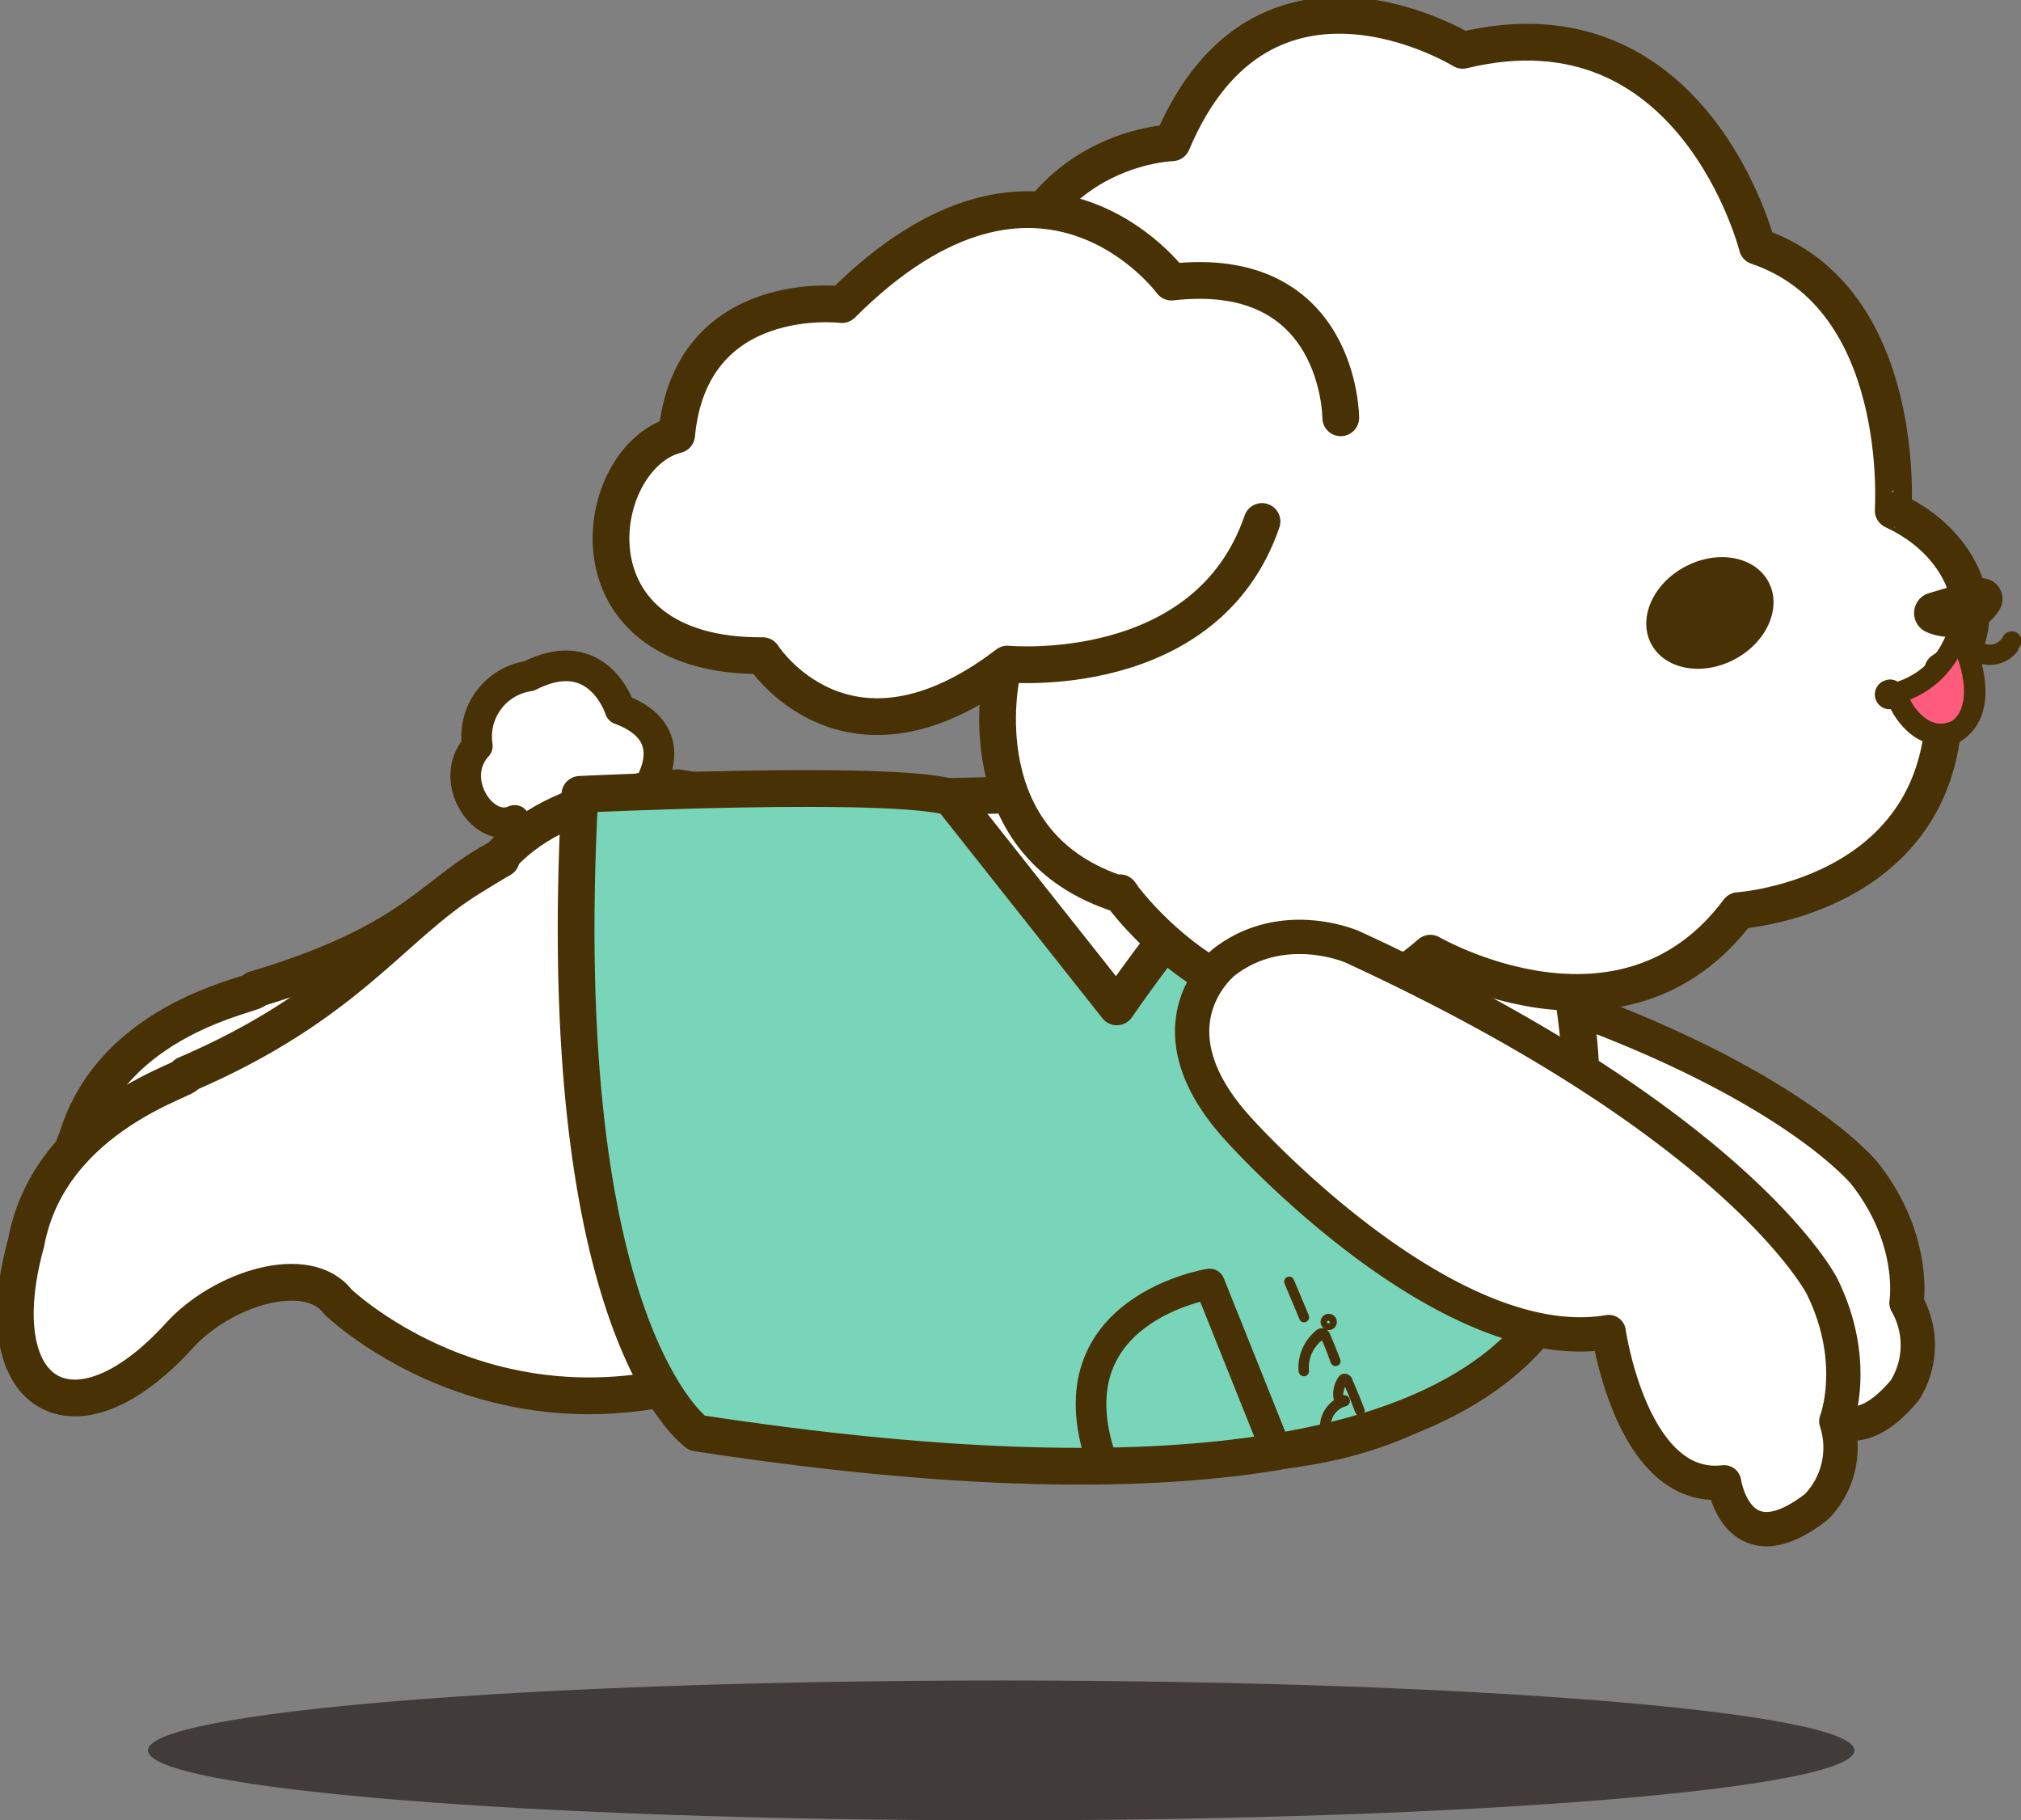
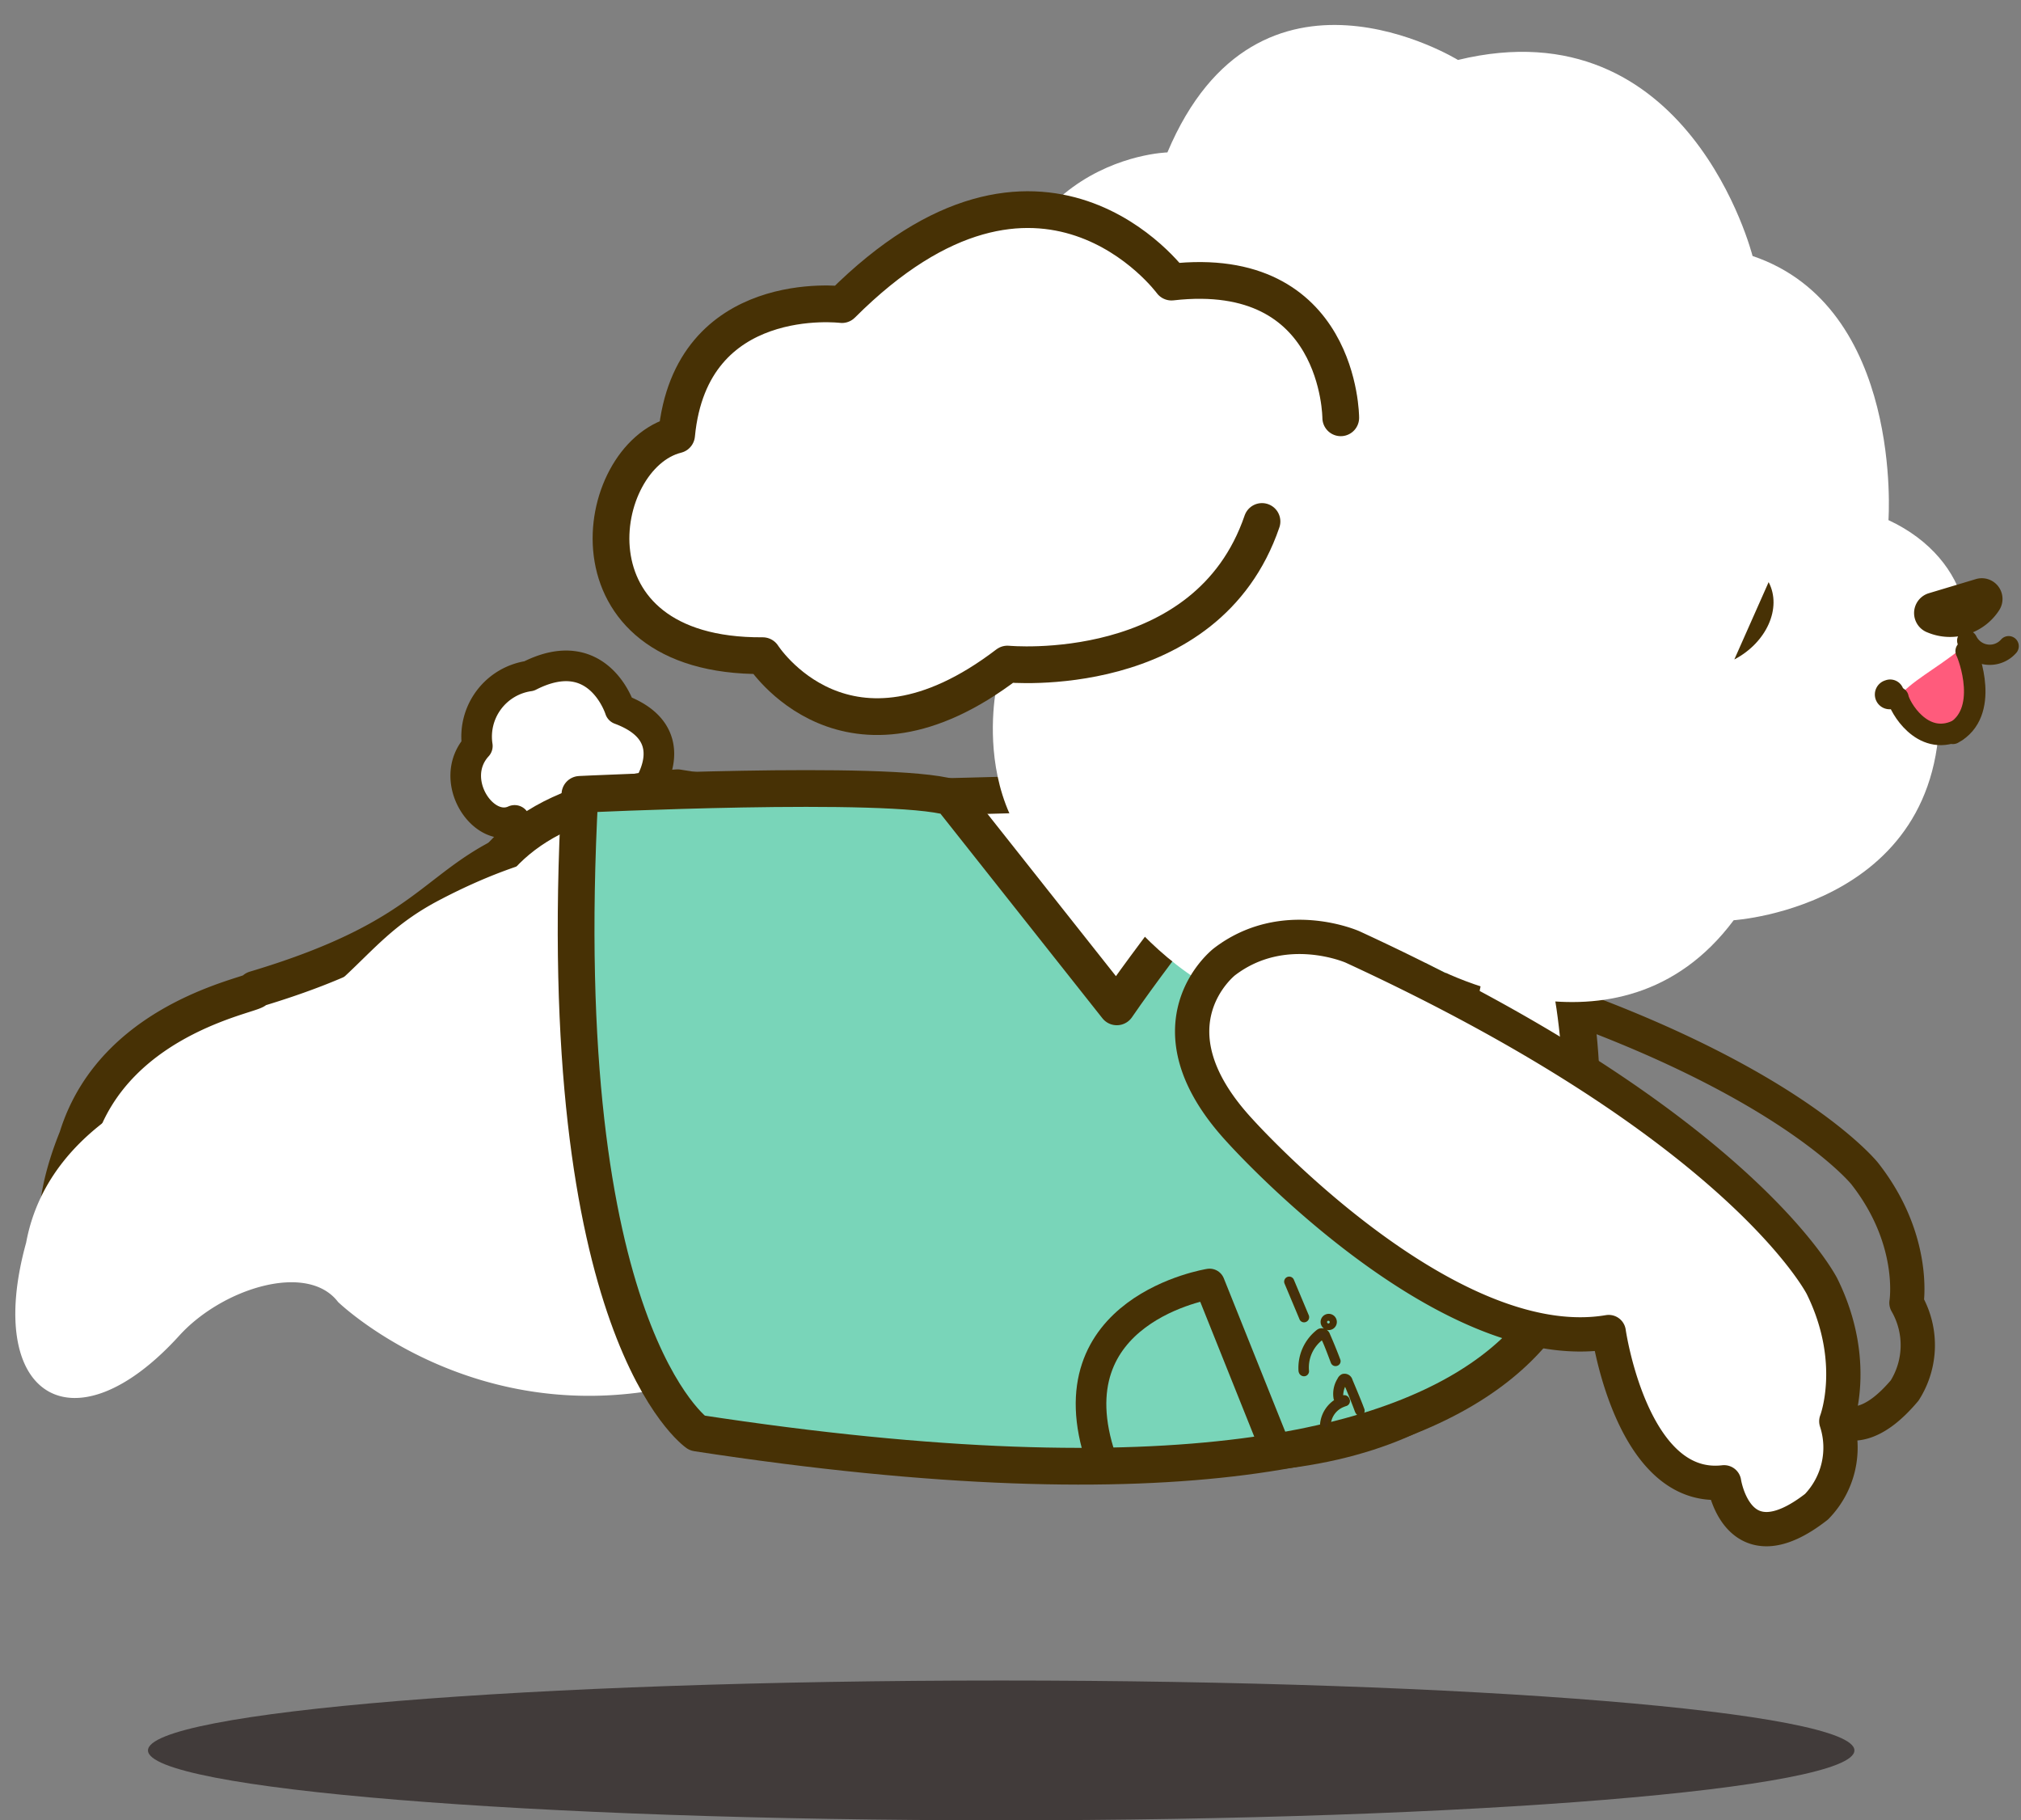
<svg xmlns="http://www.w3.org/2000/svg" width="148.474" height="133.708" viewBox="0 0 148.474 133.708">
  <rect x="0" y="0" width="148.474" height="133.708" fill="#808080" stroke="none" />
  <defs>
    <clipPath id="clip-path">
      <rect id="長方形_139589" data-name="長方形 139589" width="148.474" height="133.708" fill="none" />
    </clipPath>
  </defs>
  <g id="グループ_34544" data-name="グループ 34544" transform="translate(-19.652 -26.643)">
    <g id="グループ_34539" data-name="グループ 34539" transform="translate(19.652 26.643)" clip-path="url(#clip-path)">
      <path id="パス_49393" data-name="パス 49393" d="M13.038,153.171c0,2.835,28.063,5.134,62.681,5.134s62.683-2.3,62.683-5.134-28.064-5.134-62.683-5.134-62.681,2.3-62.681,5.134" transform="translate(-2.166 -24.597)" fill="#413b3a" />
      <path id="パス_49394" data-name="パス 49394" d="M71.974,90.393S66.947,63.374,39.514,73.988c-6.826,2.641-6.682,6.6-19.943,10.561.834.3-10.225,1.666-13.066,10.913-4.418,10.883,1.687,15.676,10.389,8.078,3.535-3.086,9.974-4.307,11.87-1.109,0,0,13.681,16.734,36.874,4.973a16.7,16.7,0,0,0,6.336-17.011" transform="translate(-0.836 -11.883)" fill="#fff" />
      <path id="パス_49395" data-name="パス 49395" d="M71.974,90.393S66.947,63.374,39.514,73.988c-6.826,2.641-6.682,6.6-19.943,10.561.834.3-10.225,1.666-13.066,10.913-4.418,10.883,1.687,15.676,10.389,8.078,3.535-3.086,9.974-4.307,11.87-1.109,0,0,13.681,16.734,36.874,4.973A16.7,16.7,0,0,0,71.974,90.393Z" transform="translate(-0.836 -11.883)" fill="none" stroke="#473105" stroke-linecap="round" stroke-linejoin="round" stroke-width="2.699" />
-       <path id="パス_49396" data-name="パス 49396" d="M115.6,82.581s-5.409-1.154-8.985,3.006c0,0-4.922,5.8,3.651,11.9,0,0,18.21,13.392,29.567,8.925,0,0,4.077,11.231,10.559,9.063,0,0,2.23,6.025,7.016.359a6.224,6.224,0,0,0,.133-6.437s.765-4.611-3.064-9.492c0,0-8.2-10.286-38.879-17.318" transform="translate(-17.481 -13.697)" fill="#fff" />
      <path id="パス_49397" data-name="パス 49397" d="M115.6,82.581s-5.409-1.154-8.985,3.006c0,0-4.922,5.8,3.651,11.9,0,0,18.21,13.392,29.567,8.925,0,0,4.077,11.231,10.559,9.063,0,0,2.23,6.025,7.016.359a6.224,6.224,0,0,0,.133-6.437s.765-4.611-3.064-9.492C154.478,99.9,146.279,89.613,115.6,82.581Z" transform="translate(-17.481 -13.697)" fill="none" stroke="#473105" stroke-linecap="round" stroke-linejoin="round" stroke-width="2.519" />
      <path id="パス_49398" data-name="パス 49398" d="M54.154,68.008s3.342-4.259-1.786-6.159c0,0-1.573-5.05-6.675-2.448a4.5,4.5,0,0,0-3.807,5.14c-2.265,2.476.443,6.535,2.739,5.467" transform="translate(-6.818 -9.746)" fill="#fff" />
      <path id="パス_49399" data-name="パス 49399" d="M54.154,68.008s3.342-4.259-1.786-6.159c0,0-1.573-5.05-6.675-2.448a4.5,4.5,0,0,0-3.807,5.14c-2.265,2.476.443,6.535,2.739,5.467" transform="translate(-6.818 -9.746)" fill="none" stroke="#473105" stroke-linecap="round" stroke-linejoin="round" stroke-width="2.249" />
      <path id="パス_49400" data-name="パス 49400" d="M121.24,78.868s10.15,36.847-22.832,39.283c0,0-32.626,2.872-48.148-9.963,0,0-7.079-3.368-10.238-18.015-.078-1.8-4.993-19.72,15.88-20.892,1.473,2.61,62.479-7.58,65.338,9.587" transform="translate(-6.557 -11.4)" fill="#fff" />
      <path id="パス_49401" data-name="パス 49401" d="M121.167,79.779s10.745,36.046-22.238,38.483c0,0-32.626,2.872-48.148-9.964,0,0-7.079-3.367-10.238-18.015-.078-1.8-4.994-19.72,15.88-20.891C74.564,72.6,125.323,63.45,121.167,79.779Z" transform="translate(-6.644 -11.53)" fill="none" stroke="#473105" stroke-linecap="round" stroke-linejoin="round" stroke-width="2.699" />
      <path id="パス_49402" data-name="パス 49402" d="M66.594,91.084s-8.11-26.259-34.136-12.554c-6.476,3.41-5.876,7.323-18.592,12.79.863.2-9.964,2.833-11.721,12.347-3.133,11.319,3.484,15.377,11.252,6.827,3.155-3.474,9.411-5.428,11.662-2.47,0,0,15.52,15.044,37.2.688a16.7,16.7,0,0,0,4.333-17.628" transform="translate(-0.224 -12.39)" fill="#fff" />
-       <path id="パス_49403" data-name="パス 49403" d="M37.056,75.669c-.4.213-1.941,1.167-2.321,1.4-5.7,3.514-8.948,9.308-20.869,14.433.863.2-9.964,2.834-11.721,12.347C-.987,115.17,5.629,119.228,13.4,110.677c3.155-3.473,9.411-5.428,11.662-2.47,0,0,15.52,15.045,37.2.688" transform="translate(-0.224 -12.573)" fill="none" stroke="#473105" stroke-linecap="round" stroke-linejoin="round" stroke-width="2.699" />
      <path id="パス_49404" data-name="パス 49404" d="M116.449,72.8s1.028,11.562-2.89,16.476c0,0,9.718,7.477,10.808,9.1,0,0,6.415,29.242-64.716,18.33,0,0-10.782-6.847-8.659-46.328,0,0,22.746-1.689,27.313-.369L90.489,85.405c3.542-5.163,8.262-10.593,12.082-17.357,0,0,12.53,1.7,13.877,4.755" transform="translate(-8.426 -11.307)" fill="#79d5b9" />
      <path id="パス_49405" data-name="パス 49405" d="M116.44,72.635s1.028,11.562-2.89,16.476c0,0,9.718,7.477,10.808,9.1,0,0,6.415,29.242-64.716,18.33,0,0-10.728-7.431-8.606-46.913,0,0,22.693-1.1,27.26.217L90.481,85.237c3.542-5.163,8.262-10.593,12.082-17.357C102.563,67.88,115.093,69.578,116.44,72.635Z" transform="translate(-8.434 -11.279)" fill="none" stroke="#473105" stroke-linecap="round" stroke-linejoin="round" stroke-width="2.699" />
      <path id="パス_49406" data-name="パス 49406" d="M109.424,124.563l-4.59-11.457s-11.715,1.852-7.973,12.865" transform="translate(-15.971 -18.793)" fill="none" stroke="#473105" stroke-linecap="round" stroke-linejoin="round" stroke-width="2.249" />
      <path id="パス_49407" data-name="パス 49407" d="M117.536,122.993a.26.26,0,0,1-.1-.121,2.012,2.012,0,0,1,.274-1.424.567.567,0,0,1,.268-.279.492.492,0,0,1,.623.344c.466,1.107.687,1.644.86,2.112a.279.279,0,0,1-.122.374c-.108.046-.253,0-.335-.2l-.013-.029c-.186-.513-.476-1.235-.676-1.712l-.08-.191c-.019-.045-.04-.061-.069-.048-.067.028-.254.336-.257.923l0,.038c.025-.01.048-.025.078-.037l.008,0a.291.291,0,0,1,.385.174.269.269,0,0,1-.178.387c-.06.021-.119.041-.182.068A1.625,1.625,0,0,0,117,124.8a.282.282,0,0,1-.157.266.292.292,0,0,1-.371-.176.436.436,0,0,1-.023-.239,2.281,2.281,0,0,1,1.087-1.663" transform="translate(-19.348 -20.128)" fill="#462f0e" />
      <path id="パス_49408" data-name="パス 49408" d="M117.536,122.993a.26.26,0,0,1-.1-.121,2.012,2.012,0,0,1,.274-1.424.567.567,0,0,1,.268-.279.492.492,0,0,1,.623.344c.466,1.107.687,1.644.86,2.112a.279.279,0,0,1-.122.374c-.108.046-.253,0-.335-.2l-.013-.029c-.186-.513-.476-1.235-.676-1.712l-.08-.191c-.019-.045-.04-.061-.069-.048-.067.028-.254.336-.257.923l0,.038c.025-.01.048-.025.078-.037l.008,0a.291.291,0,0,1,.385.174.269.269,0,0,1-.178.387c-.06.021-.119.041-.182.068A1.625,1.625,0,0,0,117,124.8a.282.282,0,0,1-.157.266.292.292,0,0,1-.371-.176.436.436,0,0,1-.023-.239A2.281,2.281,0,0,1,117.536,122.993Z" transform="translate(-19.348 -20.128)" fill="none" stroke="#473105" stroke-linecap="round" stroke-linejoin="round" stroke-width="0.225" />
      <path id="パス_49409" data-name="パス 49409" d="M114.535,119.9a3.432,3.432,0,0,1,1.256-2.827.642.642,0,0,1,.164-.108.523.523,0,0,1,.675.327c.07.156.147.339.228.529.183.435.38.928.523,1.312a.244.244,0,0,1-.128.333.251.251,0,0,1-.34-.135l-.006-.013c-.185-.489-.37-.986-.533-1.372-.133-.315-.166-.384-.291-.332a2.668,2.668,0,0,0-1,2.314.265.265,0,0,1-.152.288.282.282,0,0,1-.366-.163.4.4,0,0,1-.031-.153m1.9-3.977a.484.484,0,1,1,.375.891.484.484,0,0,1-.375-.891m.105.248a.214.214,0,0,0-.111.281.211.211,0,0,0,.389-.164.215.215,0,0,0-.279-.117" transform="translate(-19.03 -19.256)" fill="#462f0e" />
      <path id="パス_49410" data-name="パス 49410" d="M114.535,119.9a3.432,3.432,0,0,1,1.256-2.827.642.642,0,0,1,.164-.108.523.523,0,0,1,.675.327c.07.156.147.339.228.529.183.435.38.928.523,1.312a.244.244,0,0,1-.128.333.251.251,0,0,1-.34-.135l-.006-.013c-.185-.489-.37-.986-.533-1.372-.133-.315-.166-.384-.291-.332a2.668,2.668,0,0,0-1,2.314.265.265,0,0,1-.152.288.282.282,0,0,1-.366-.163A.4.4,0,0,1,114.535,119.9Zm1.9-3.977a.484.484,0,1,1,.375.891.484.484,0,0,1-.375-.891Zm.105.248a.214.214,0,0,0-.111.281.211.211,0,0,0,.389-.164A.215.215,0,0,0,116.543,116.175Z" transform="translate(-19.03 -19.256)" fill="none" stroke="#473105" stroke-linecap="round" stroke-linejoin="round" stroke-width="0.225" />
      <path id="パス_49411" data-name="パス 49411" d="M113.294,112.949a.258.258,0,1,1,.476-.2l1.091,2.6a.264.264,0,0,1-.142.357.248.248,0,0,1-.334-.157Z" transform="translate(-18.82 -18.707)" fill="#462f0e" />
      <path id="パス_49412" data-name="パス 49412" d="M113.294,112.949a.258.258,0,1,1,.476-.2l1.091,2.6a.264.264,0,0,1-.142.357.248.248,0,0,1-.334-.157Z" transform="translate(-18.82 -18.707)" fill="none" stroke="#473105" stroke-linecap="round" stroke-linejoin="round" stroke-width="0.225" />
      <path id="パス_49413" data-name="パス 49413" d="M142.286,19.167S137.623.652,120.644,4.769c0,0-14.665-9.043-21.346,6.791,0,0-14.261.352-12.911,19.394,0,0-11.348,5.877.379,19.732,0,0-2.784,12.528,8.824,16.119-1.636-2.256,9.814,15.529,22.681,4.283,0,0,14.151,8.231,22.63-3.129,0,0,16.67-1.059,15-17.622,3.551-2.242,2.67-8.847-3.631-11.768,0,0,1.121-15.645-9.981-19.4" transform="translate(-13.534 -0.365)" fill="#fff" />
-       <path id="パス_49414" data-name="パス 49414" d="M142.7,18.319S138.039-.2,121.06,3.921c0,0-14.665-9.043-21.346,6.791,0,0-14.261.352-12.911,19.394,0,0-11.348,5.877.379,19.732,0,0-2.784,12.528,8.824,16.119-1.636-2.256,9.814,15.529,22.681,4.283,0,0,14.151,8.231,22.63-3.129,0,0,16.67-1.059,15-17.622,3.551-2.242,2.67-8.847-3.631-11.768C152.683,37.721,153.8,22.075,142.7,18.319Z" transform="translate(-13.603 -0.224)" fill="none" stroke="#473105" stroke-linecap="round" stroke-linejoin="round" stroke-width="2.699" />
      <path id="パス_49415" data-name="パス 49415" d="M112.422,33.145S113,17.337,94.985,23.783c0,0-9.328-13.089-24.212,1.653,0,0-11.5-1.757-12.145,9.57,0,0-14.579,12.649,6.326,16.217,0,0,6.827,9.767,17.979.616,0,0,14.913,2.353,18.7-10.473,0,0,6.7,1.163,10.787-8.22" transform="translate(-8.92 -3.062)" fill="#fff" />
      <path id="パス_49416" data-name="パス 49416" d="M107.444,33.757s-.017-11.386-12.434-9.968c0,0-9.54-13.015-24.212,1.653,0,0-11.1-1.373-12.145,9.57-6.2,1.551-8.574,16.321,6.326,16.217,0,0,6.15,9.652,17.979.616,0,0,14.637,1.408,18.7-10.473" transform="translate(-8.945 -3.068)" fill="none" stroke="#473105" stroke-linecap="round" stroke-linejoin="round" stroke-width="2.699" />
      <path id="パス_49417" data-name="パス 49417" d="M171.84,57.155l.391.168c.611,2.373,1.954,2.275.67,4.138-1.319,1.39-.881,1.116-2.9,1.393-1.815-.069-1.468-.683-2.778-2.1.886-1.177,2.789-2.118,4.619-3.6" transform="translate(-27.785 -9.497)" fill="#ff5b7c" />
      <path id="パス_49418" data-name="パス 49418" d="M173.034,57.356c.175.307,1.794,4.547-.977,6.04" transform="translate(-28.588 -9.53)" fill="none" stroke="#473105" stroke-linecap="round" stroke-linejoin="round" stroke-width="1.58" />
      <path id="パス_49419" data-name="パス 49419" d="M167.222,61.47c.1.622,1.755,3.592,4.316,2.416" transform="translate(-27.785 -10.214)" fill="none" stroke="#473105" stroke-linecap="round" stroke-linejoin="round" stroke-width="1.58" />
-       <path id="パス_49420" data-name="パス 49420" d="M154.034,50.914c.991,1.886-.138,4.43-2.521,5.682s-5.117.737-6.109-1.15.138-4.43,2.521-5.682,5.118-.736,6.109,1.15" transform="translate(-24.1 -8.155)" fill="#473105" />
+       <path id="パス_49420" data-name="パス 49420" d="M154.034,50.914c.991,1.886-.138,4.43-2.521,5.682" transform="translate(-24.1 -8.155)" fill="#473105" />
      <path id="パス_49421" data-name="パス 49421" d="M174.893,53.281h0A1.521,1.521,0,0,0,173.178,51l-3.455,1.037a1.522,1.522,0,0,0-.15,2.861l.047.018a4.3,4.3,0,0,0,5.274-1.635" transform="translate(-28.02 -8.463)" fill="#473105" />
      <path id="パス_49422" data-name="パス 49422" d="M173.32,56.432a1.842,1.842,0,0,0,3.046.409" transform="translate(-28.798 -9.376)" fill="none" stroke="#473105" stroke-linecap="round" stroke-linejoin="round" stroke-width="1.487" />
-       <path id="パス_49423" data-name="パス 49423" d="M176.418,56.452a.711.711,0,1,0,.473-.8.664.664,0,0,0-.473.8" transform="translate(-29.308 -9.239)" fill="#473105" />
-       <path id="パス_49424" data-name="パス 49424" d="M172.007,55.055c-.443-.757-.489,3.908-5.379,5.095" transform="translate(-27.686 -9.134)" fill="none" stroke="#473105" stroke-linecap="round" stroke-linejoin="round" stroke-width="1.554" />
      <path id="パス_49425" data-name="パス 49425" d="M167.246,60.5a1.085,1.085,0,1,1-1.3-.575,1.013,1.013,0,0,1,1.3.575" transform="translate(-27.442 -9.948)" fill="#473105" />
      <path id="パス_49426" data-name="パス 49426" d="M117.225,83.218s-5.057-2.239-9.411,1.1c0,0-6.008,4.671,1.133,12.391,0,0,15.075,16.844,27.107,14.8,0,0,1.688,11.83,8.475,11.037,0,0,.947,6.355,6.793,1.791a6.225,6.225,0,0,0,1.452-6.273s1.694-4.357-1.051-9.919c0,0-5.914-11.75-34.5-24.926" transform="translate(-17.521 -13.705)" fill="#fff" />
      <path id="パス_49427" data-name="パス 49427" d="M116.809,83.266s-5.057-2.239-9.411,1.1c0,0-6.008,4.671,1.133,12.391,0,0,15.075,16.844,27.107,14.8,0,0,1.688,11.83,8.475,11.037,0,0,.947,6.355,6.793,1.791a6.225,6.225,0,0,0,1.452-6.273s1.694-4.357-1.051-9.919C151.307,108.192,145.393,96.442,116.809,83.266Z" transform="translate(-17.452 -13.713)" fill="none" stroke="#473105" stroke-linecap="round" stroke-linejoin="round" stroke-width="2.519" />
    </g>
  </g>
</svg>